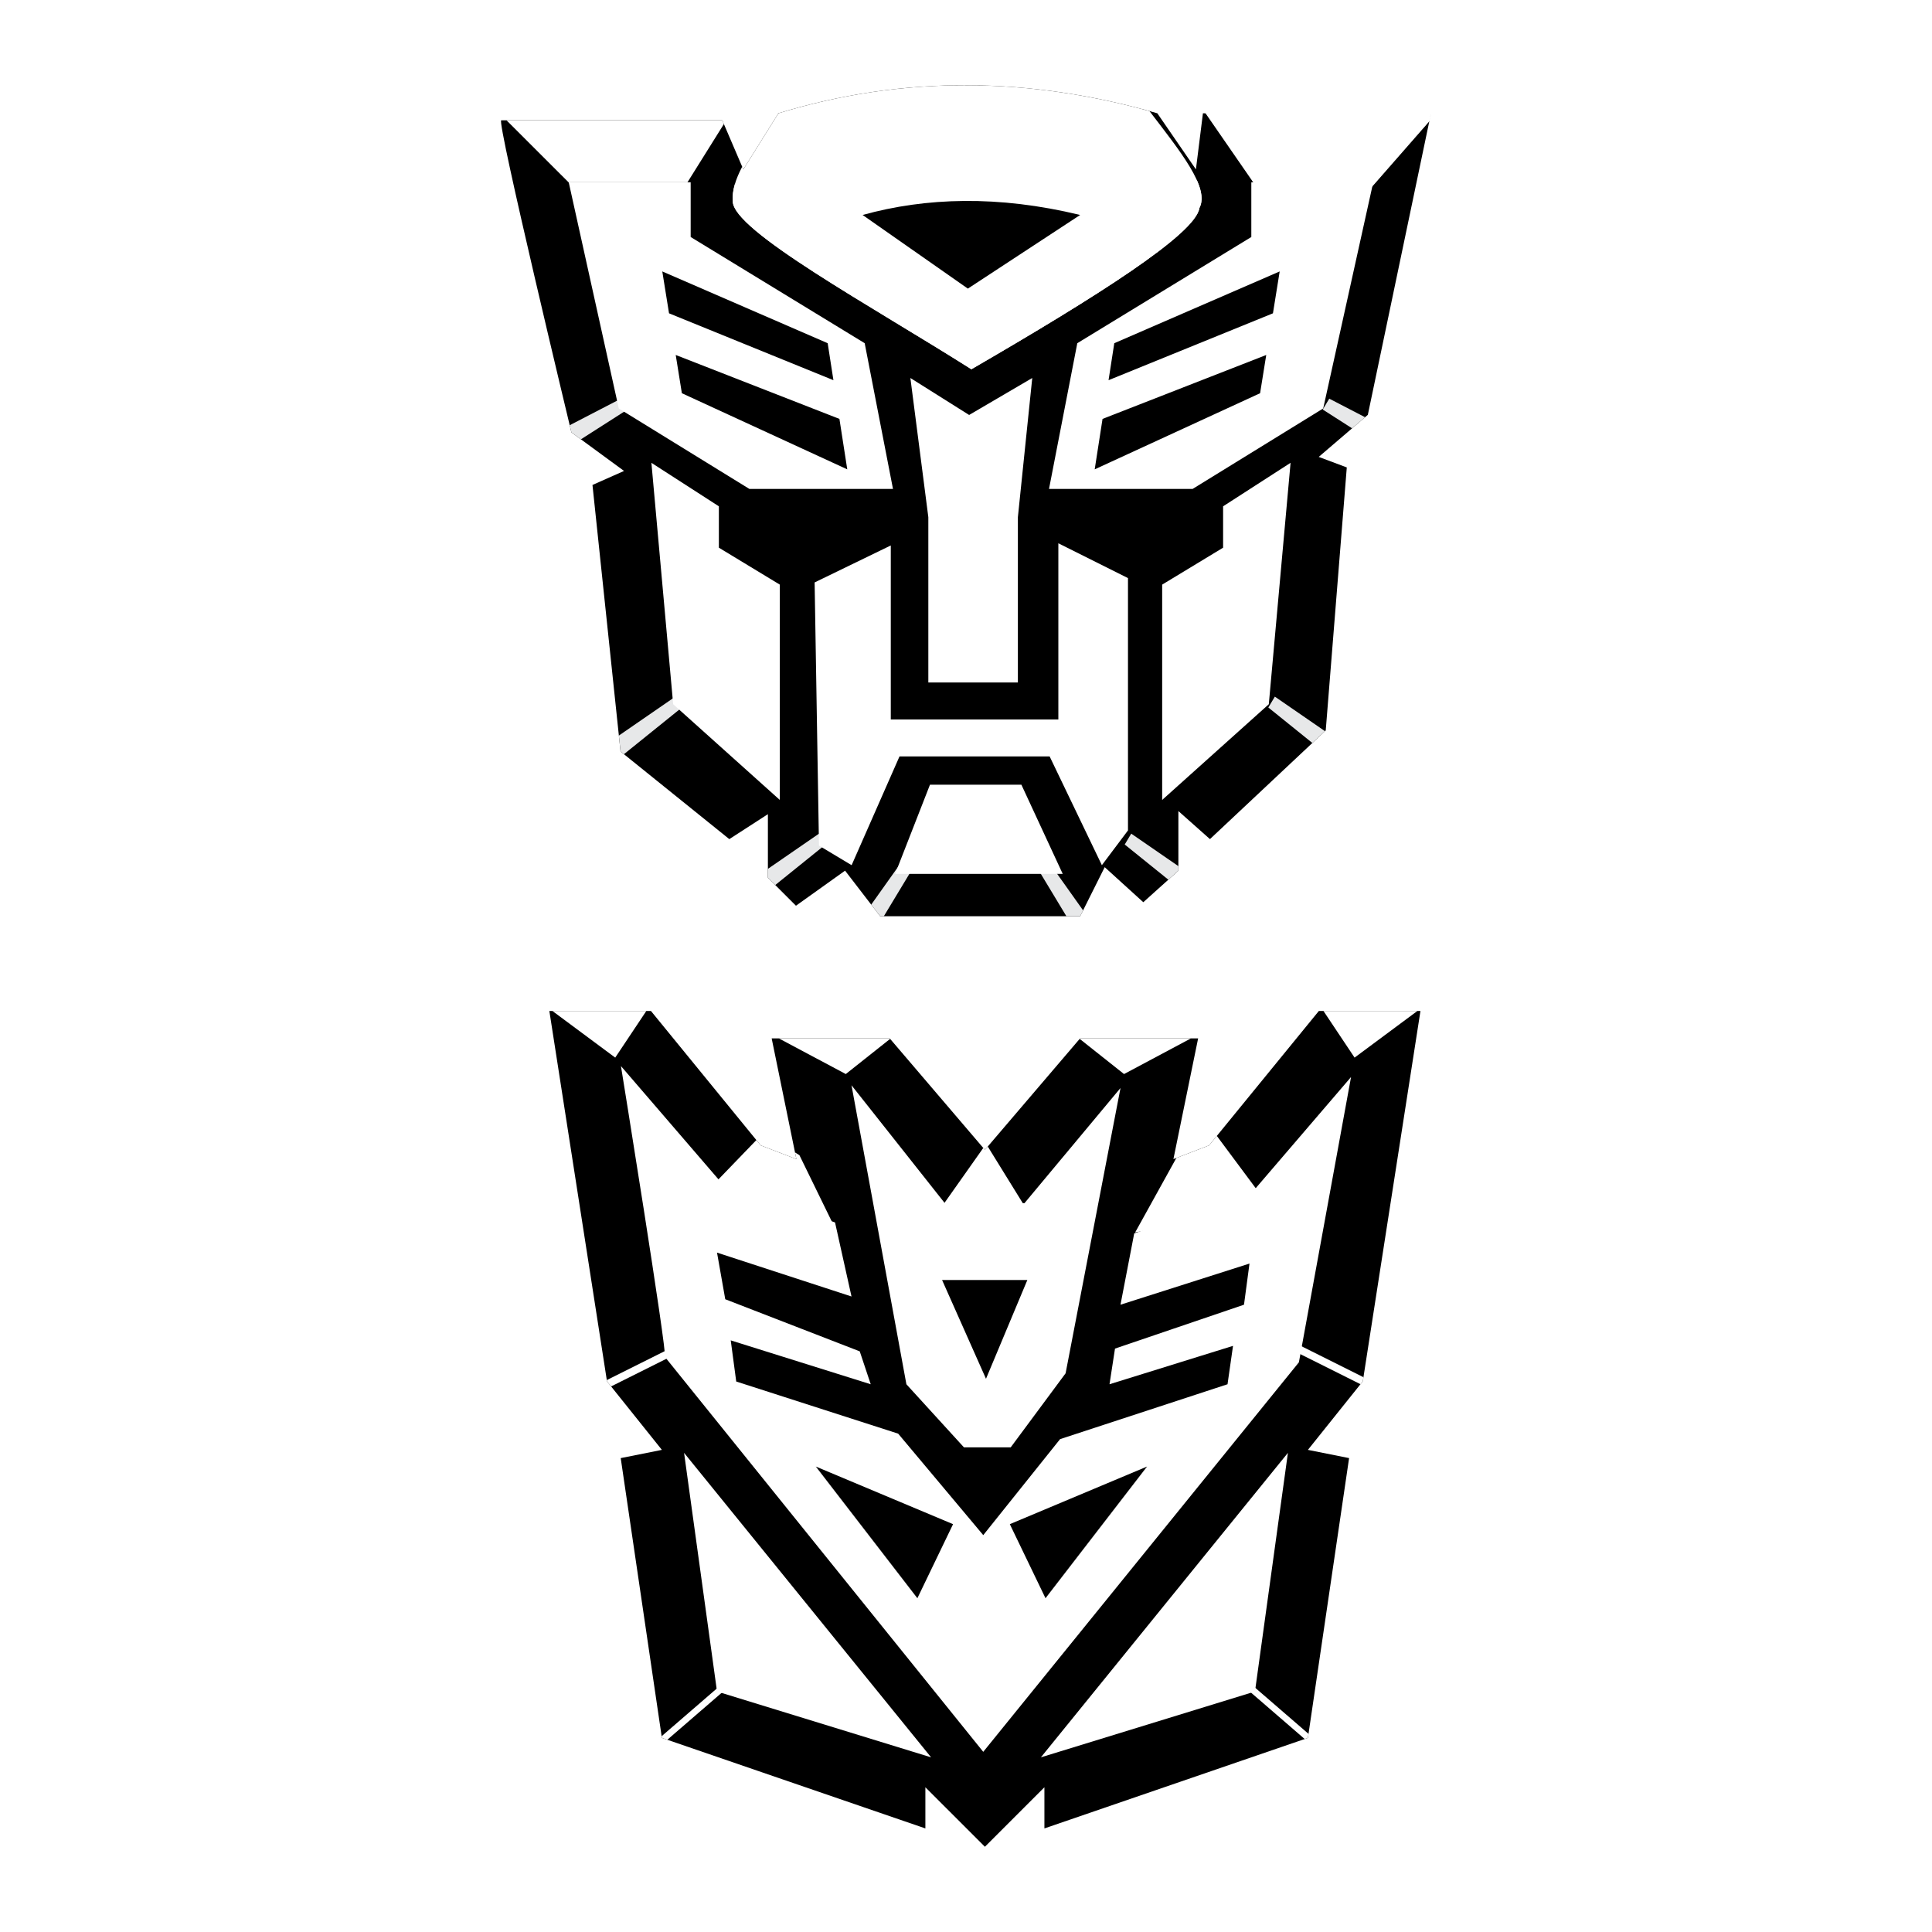
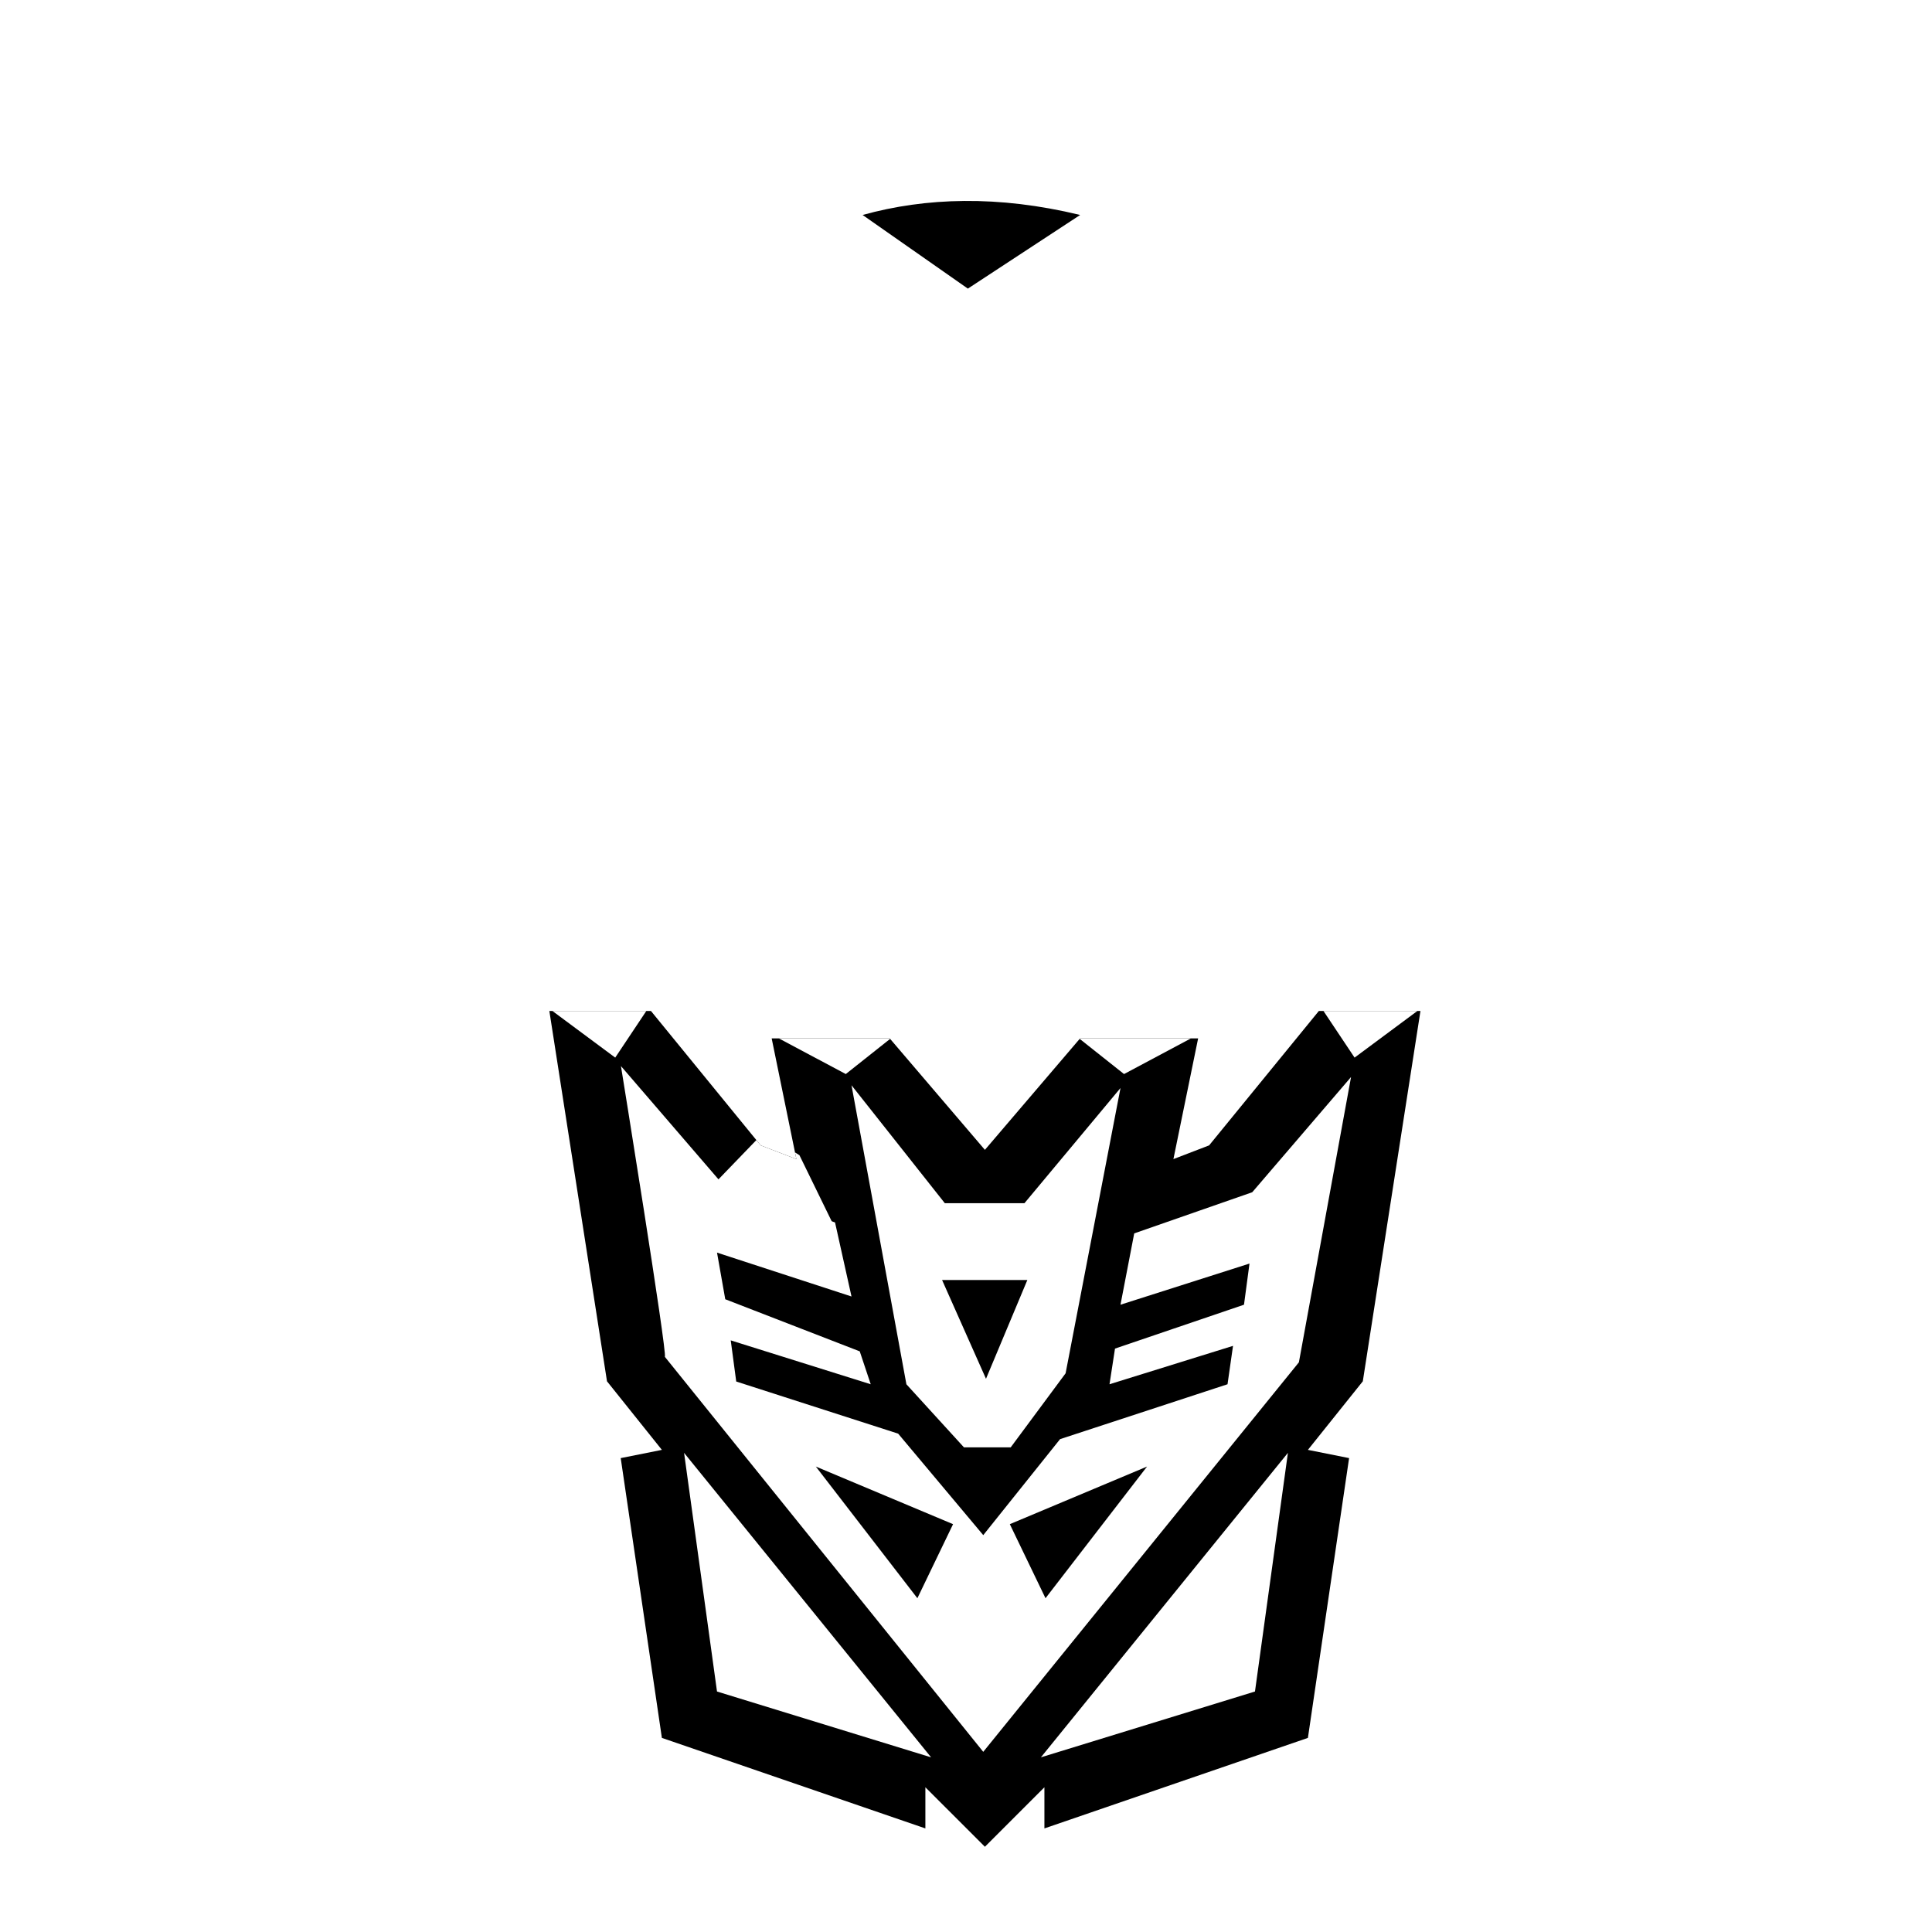
<svg xmlns="http://www.w3.org/2000/svg" version="1.0" id="Layer_1" x="0px" y="0px" width="192.756px" height="192.756px" viewBox="0 0 192.756 192.756" enable-background="new 0 0 192.756 192.756" xml:space="preserve">
  <g>
    <polygon fill-rule="evenodd" clip-rule="evenodd" fill="#FFFFFF" points="0,0 192.756,0 192.756,192.756 0,192.756 0,0  " />
-     <path fill-rule="evenodd" clip-rule="evenodd" d="M50.009,12.002h22.053l2.1,4.897l3.5-5.597c12.601-3.848,25.203-3.615,37.804,0   l3.851,5.597l0.7-5.597h22.753l-6.301,30.086l-4.9,4.198l2.8,1.049l-2.1,26.238l-11.552,10.845l-3.15-2.798v5.947l-3.5,3.148   l-3.851-3.498l-2.45,4.897H87.813l-3.5-4.548l-4.9,3.499l-2.8-2.798v-6.336l-3.85,2.488l-10.852-8.746l-2.8-26.588l3.15-1.399   l-5.251-3.848C57.01,43.138,49.514,12.002,50.009,12.002L50.009,12.002z" />
    <path fill-rule="evenodd" clip-rule="evenodd" fill="#FFFFFF" d="M74.048,16.634l0.114,0.266l3.398-5.434   c0.043-0.058,0.086-0.114,0.129-0.171c12.331-3.76,24.662-3.612,36.993-0.212c3.07,4.01,6.039,7.654,4.984,9.666   c-0.37,2.591-10.232,8.831-22.752,16.092c-9.793-6.216-23.923-13.878-23.803-16.792C73.026,19.019,73.404,17.864,74.048,16.634   L74.048,16.634z" />
    <path fill-rule="evenodd" clip-rule="evenodd" fill="#FFFFFF" d="M119.437,18.026c0.47,1.077,0.607,2.004,0.23,2.722   c-0.37,2.591-10.232,8.831-22.752,16.092c-9.793-6.216-23.923-13.878-23.803-16.792c-0.043-0.52,0.032-1.073,0.2-1.651   C89.056,11.629,104.43,11.506,119.437,18.026L119.437,18.026z" />
    <path fill-rule="evenodd" clip-rule="evenodd" d="M86.063,21.448c6.3-1.749,13.534-1.982,21.703,0l-11.202,7.347L86.063,21.448   L86.063,21.448z" />
    <polygon fill-rule="evenodd" clip-rule="evenodd" fill="#FFFFFF" points="50.534,12.002 72.062,12.002 72.222,12.376 68.59,18.184    56.741,18.184 56.747,18.211 50.534,12.002  " />
    <polygon fill-rule="evenodd" clip-rule="evenodd" fill="#FFFFFF" stroke="#FFFFFF" stroke-width="0.089" stroke-miterlimit="2.613" points="   120.33,11.303 142.771,11.303 142.62,12.021 136.749,18.726 125.459,18.726 120.33,11.303  " />
-     <path fill-rule="evenodd" clip-rule="evenodd" fill="#E7E8E9" d="M136.193,41.625l-1.293,1.108l-2.93-1.874l0.651-1.085   L136.193,41.625L136.193,41.625z M132.191,72.947l-1.257,1.18l-4.392-3.54l0.651-1.084L132.191,72.947L132.191,72.947z    M117.567,86.414v0.453l-1,0.9l-4.354-3.51l0.651-1.084L117.567,86.414L117.567,86.414z M108.061,90.828l-0.294,0.587h-1.371   l-2.998-4.968l0.984-0.797L108.061,90.828L108.061,90.828z M88.179,91.415h-0.365l-0.893-1.16l3.272-4.605l0.984,0.797   L88.179,91.415L88.179,91.415z M77.346,88.3l-0.733-0.732v-0.881l5.097-3.513l0.651,1.084L77.346,88.3L77.346,88.3z M62.25,75.247   l-0.339-0.273l-0.167-1.586l5.636-3.884l0.651,1.084L62.25,75.247L62.25,75.247z M57.956,43.832l-0.946-0.694   c0,0-0.062-0.255-0.172-0.713l5.114-2.65l0.651,1.085L57.956,43.832L57.956,43.832z" />
    <path fill-rule="evenodd" clip-rule="evenodd" fill="#FFFFFF" d="M64.991,46.175l6.731,4.34v4.128l6.079,3.684V79.81l-10.639-9.548   L64.991,46.175L64.991,46.175z M92.783,78.291h9.122l4.123,8.896h-16.72L92.783,78.291L92.783,78.291z M90.829,37.713l5.862,3.689   l6.297-3.689l-1.434,13.888v16.491H92.62V51.601L90.829,37.713L90.829,37.713z M81.275,58.11l7.599-3.689v17.359h16.718V54.203   l6.947,3.474v25.174l-2.605,3.468l-5.211-10.849H89.743l-4.776,10.849l-3.257-1.953L81.275,58.11L81.275,58.11z M128.76,46.175   l-6.731,4.34v4.128l-6.079,3.684V79.81l10.639-9.548L128.76,46.175L128.76,46.175z M137.01,18.184h-12.166v5.462l-17.362,10.595   l-2.822,14.538h14.33l13.026-8.028L137.01,18.184L137.01,18.184z M127.674,27.081l-0.672,4.179L110.6,37.931l0.572-3.689   L127.674,27.081L127.674,27.081z M126.333,35.416l-0.613,3.816l-16.501,7.595L110,41.795L126.333,35.416L126.333,35.416z    M56.741,18.184h12.167v5.462l17.362,10.595l2.823,14.538h-14.33l-13.027-8.028L56.741,18.184L56.741,18.184z M66.077,27.081   l0.672,4.179l16.402,6.671l-0.573-3.689L66.077,27.081L66.077,27.081z M67.417,35.416l0.613,3.816l16.501,7.595l-0.781-5.032   L67.417,35.416L67.417,35.416z" />
    <polygon fill-rule="evenodd" clip-rule="evenodd" points="141.719,100.865 131.582,100.865 120.633,114.275 117.072,115.643    119.537,103.602 107.759,103.602 98.264,114.721 88.769,103.602 76.99,103.602 79.455,115.643 75.895,114.275 64.945,100.865    54.809,100.865 60.56,137.812 66.036,144.654 61.929,145.475 66.036,173.391 92.325,182.422 92.325,178.316 98.264,184.252    104.201,178.316 104.201,182.422 130.49,173.391 134.599,145.475 130.49,144.654 135.968,137.812 141.719,100.865  " />
    <polygon fill-rule="evenodd" clip-rule="evenodd" fill="#FFFFFF" points="55.114,100.865 64.484,100.865 61.381,105.518    55.114,100.865  " />
    <polygon fill-rule="evenodd" clip-rule="evenodd" fill="#FFFFFF" points="77.709,103.602 88.769,103.602 88.809,103.648    84.384,107.158 77.709,103.602  " />
    <polygon fill-rule="evenodd" clip-rule="evenodd" fill="#FFFFFF" points="141.413,100.865 132.042,100.865 135.146,105.518    141.413,100.865  " />
    <polygon fill-rule="evenodd" clip-rule="evenodd" fill="#FFFFFF" points="118.818,103.602 107.759,103.602 107.719,103.648    112.144,107.158 118.818,103.602  " />
-     <polygon fill-rule="evenodd" clip-rule="evenodd" fill="#FFFFFF" points="121.403,113.33 120.633,114.275 117.366,115.531    113.252,122.963 126.611,120.33 121.403,113.33  " />
-     <polygon fill-rule="evenodd" clip-rule="evenodd" fill="#FFFFFF" points="98.549,114.387 98.264,114.721 98.101,114.531    93.872,120.52 102.339,120.52 98.549,114.387  " />
    <polygon fill-rule="evenodd" clip-rule="evenodd" fill="#FFFFFF" points="79.318,114.975 79.455,115.643 75.895,114.275    75.462,113.746 71.104,118.262 83.523,122.963 79.76,115.254 79.318,114.975  " />
-     <path fill-rule="evenodd" clip-rule="evenodd" fill="#FFFFFF" d="M60.541,137.691l0.019,0.121l0.41,0.512l6.278-3.139l-0.188-0.752   L60.541,137.691L60.541,137.691z M66.011,173.221l0.025,0.17l0.542,0.186l6.125-5.293l-0.188-0.684L66.011,173.221L66.011,173.221z    M130.168,173.502l0.322-0.111l0.06-0.406l-6.667-5.762l-0.188,0.684L130.168,173.502L130.168,173.502z M135.736,138.102   l0.231-0.289l0.063-0.41l-6.691-3.344l-0.188,0.752L135.736,138.102L135.736,138.102z" />
    <path fill-rule="evenodd" clip-rule="evenodd" fill="#FFFFFF" d="M84.955,108.277l9.311,11.768h7.942l9.584-11.494l-5.477,28.463   l-5.477,7.389h-4.664l-5.743-6.295L84.955,108.277L84.955,108.277z M128.496,144.951l-24.646,30.379l21.359-6.568L128.496,144.951   L128.496,144.951z M68.25,144.951l24.646,30.379l-21.36-6.568L68.25,144.951L68.25,144.951z M66.333,135.371l31.766,39.41   l31.492-38.863l5.203-28.463l-9.859,11.496l-11.774,4.105l-1.37,7.115l12.871-4.105l-0.548,4.105l-12.87,4.379l-0.548,3.557   l12.323-3.83l-0.548,3.83l-16.705,5.475L98.1,153.16l-8.49-10.125l-16.156-5.201l-0.548-4.105l13.966,4.379l-1.095-3.283   l-13.418-5.199l-0.822-4.652l13.418,4.377l-1.643-7.389l-11.228-3.832l-10.132-11.768   C61.952,106.361,66.607,135.098,66.333,135.371L66.333,135.371z M114.442,146.318l-13.692,5.748l3.561,7.389L114.442,146.318   L114.442,146.318z M81.395,146.318l13.692,5.748l-3.56,7.389L81.395,146.318L81.395,146.318z M93.992,127.709h8.506l-4.125,9.852   L93.992,127.709L93.992,127.709z" />
  </g>
</svg>